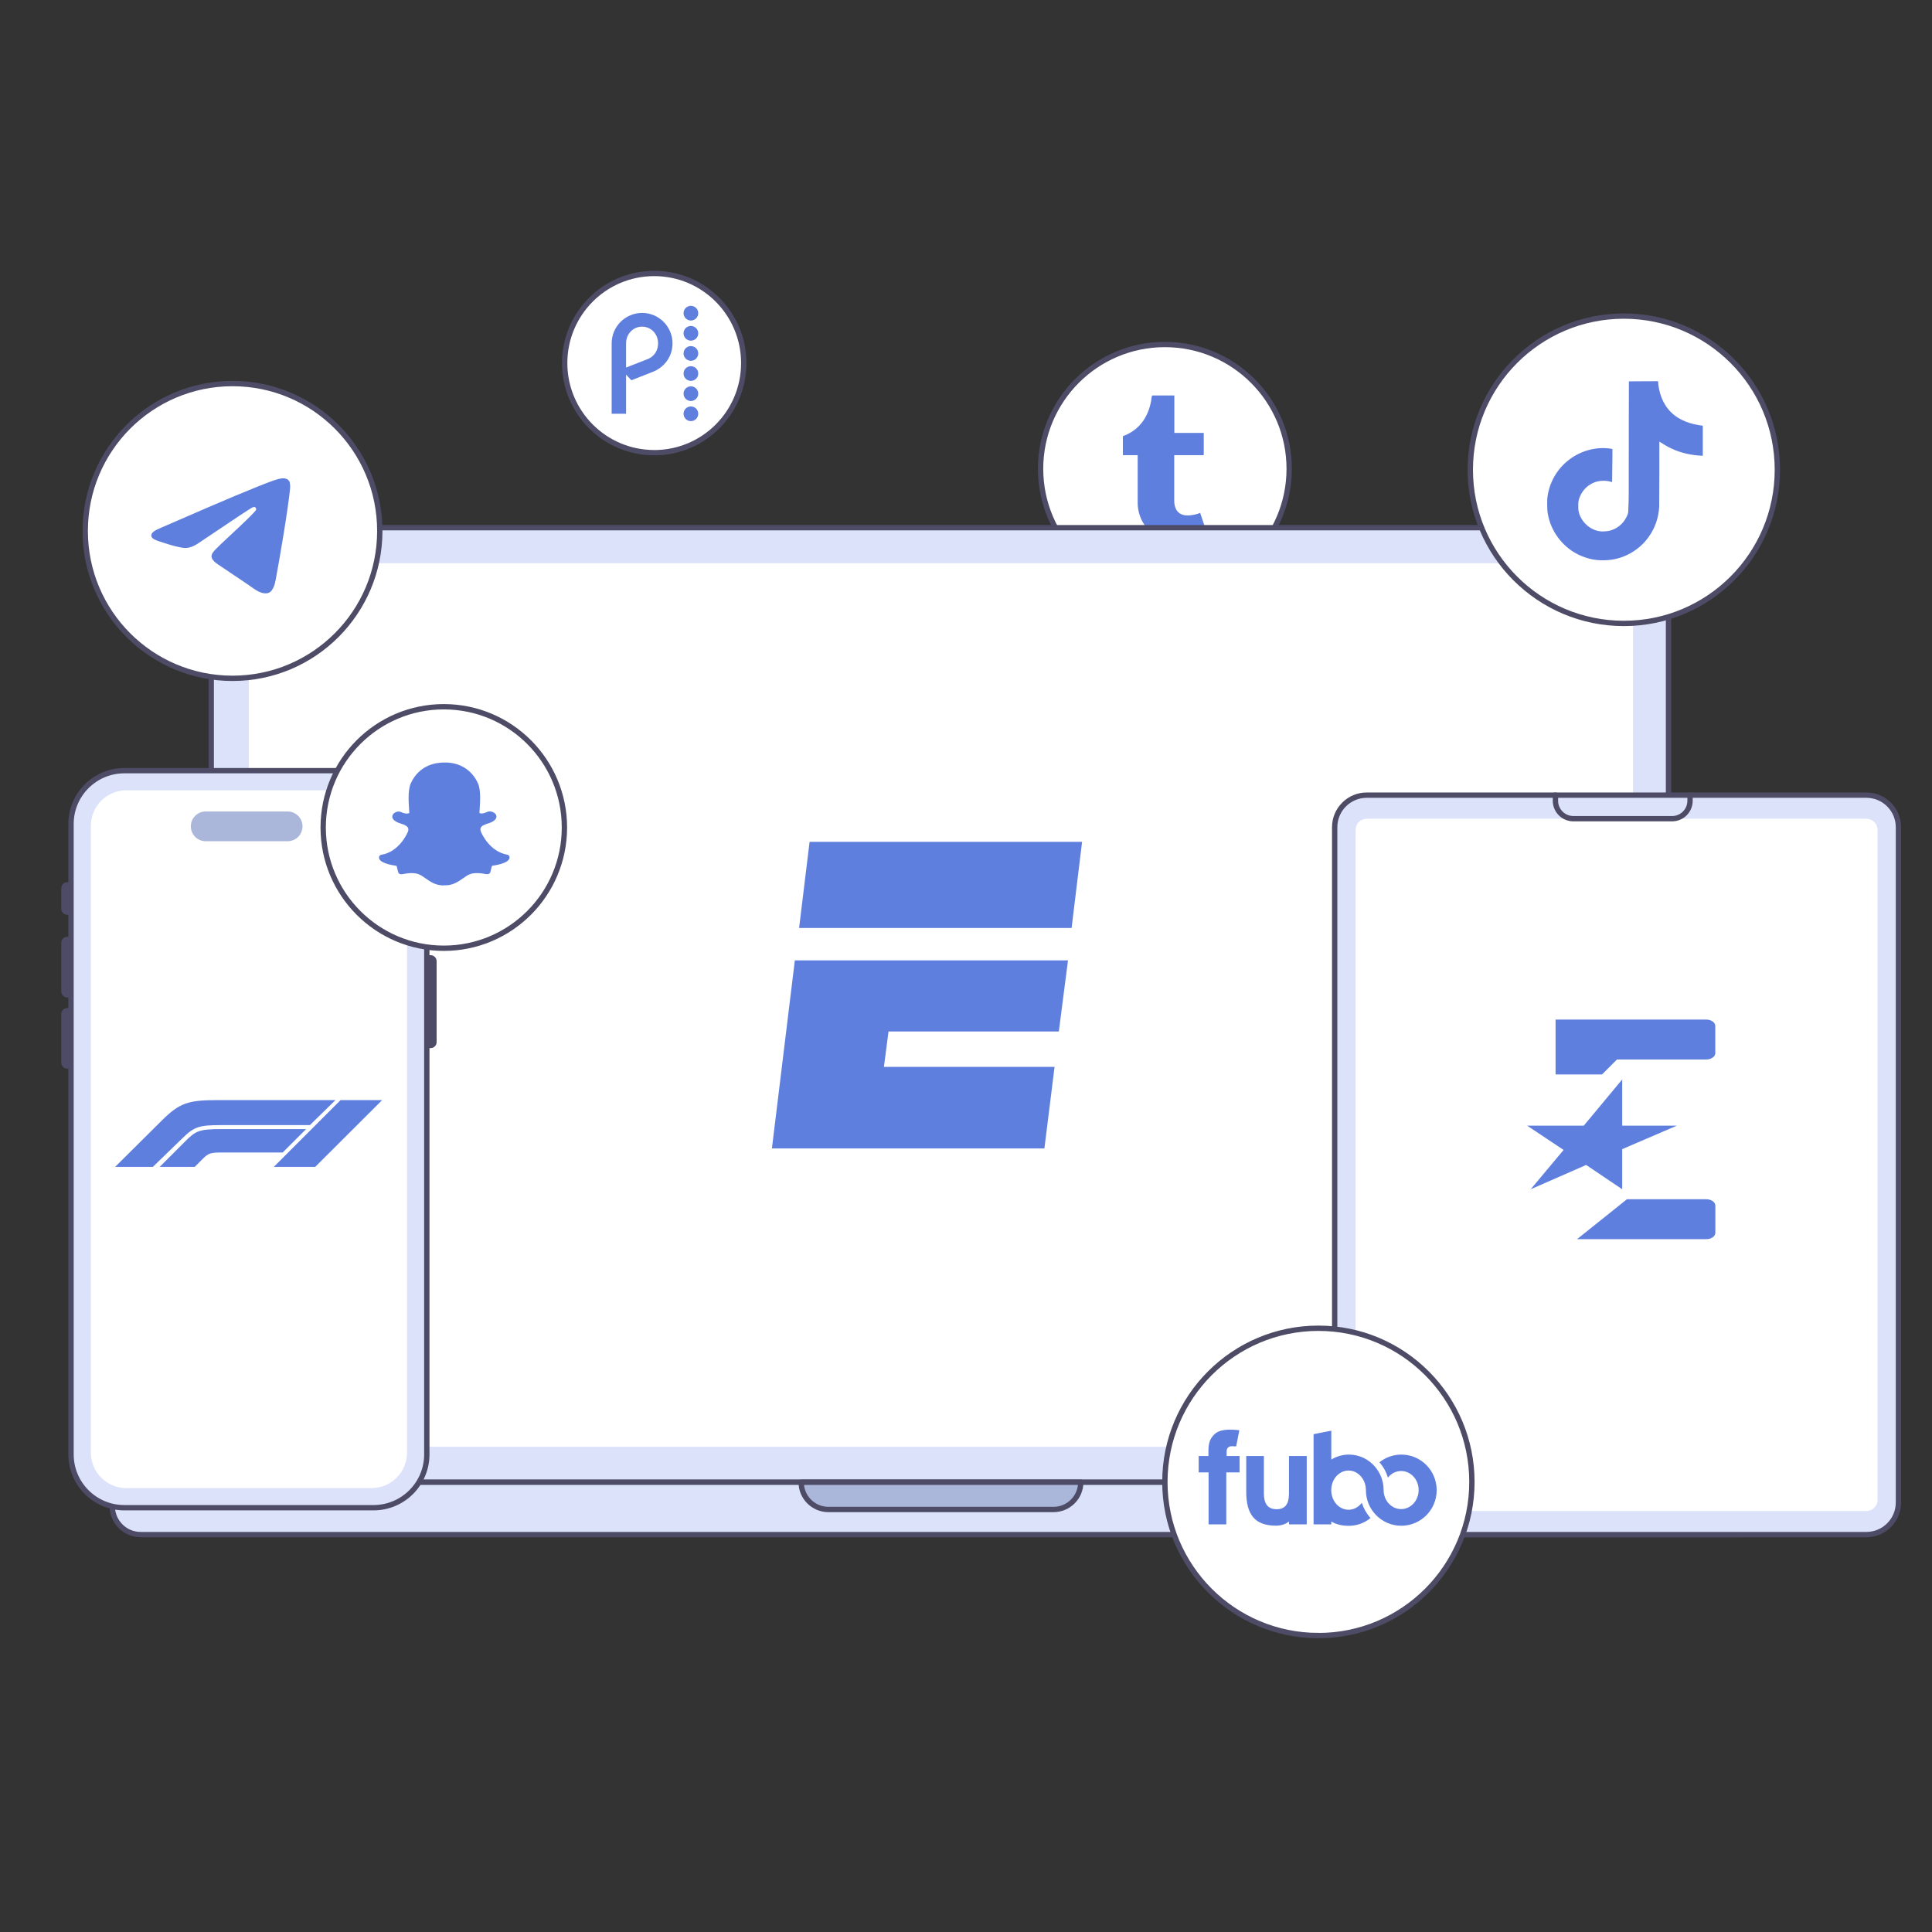
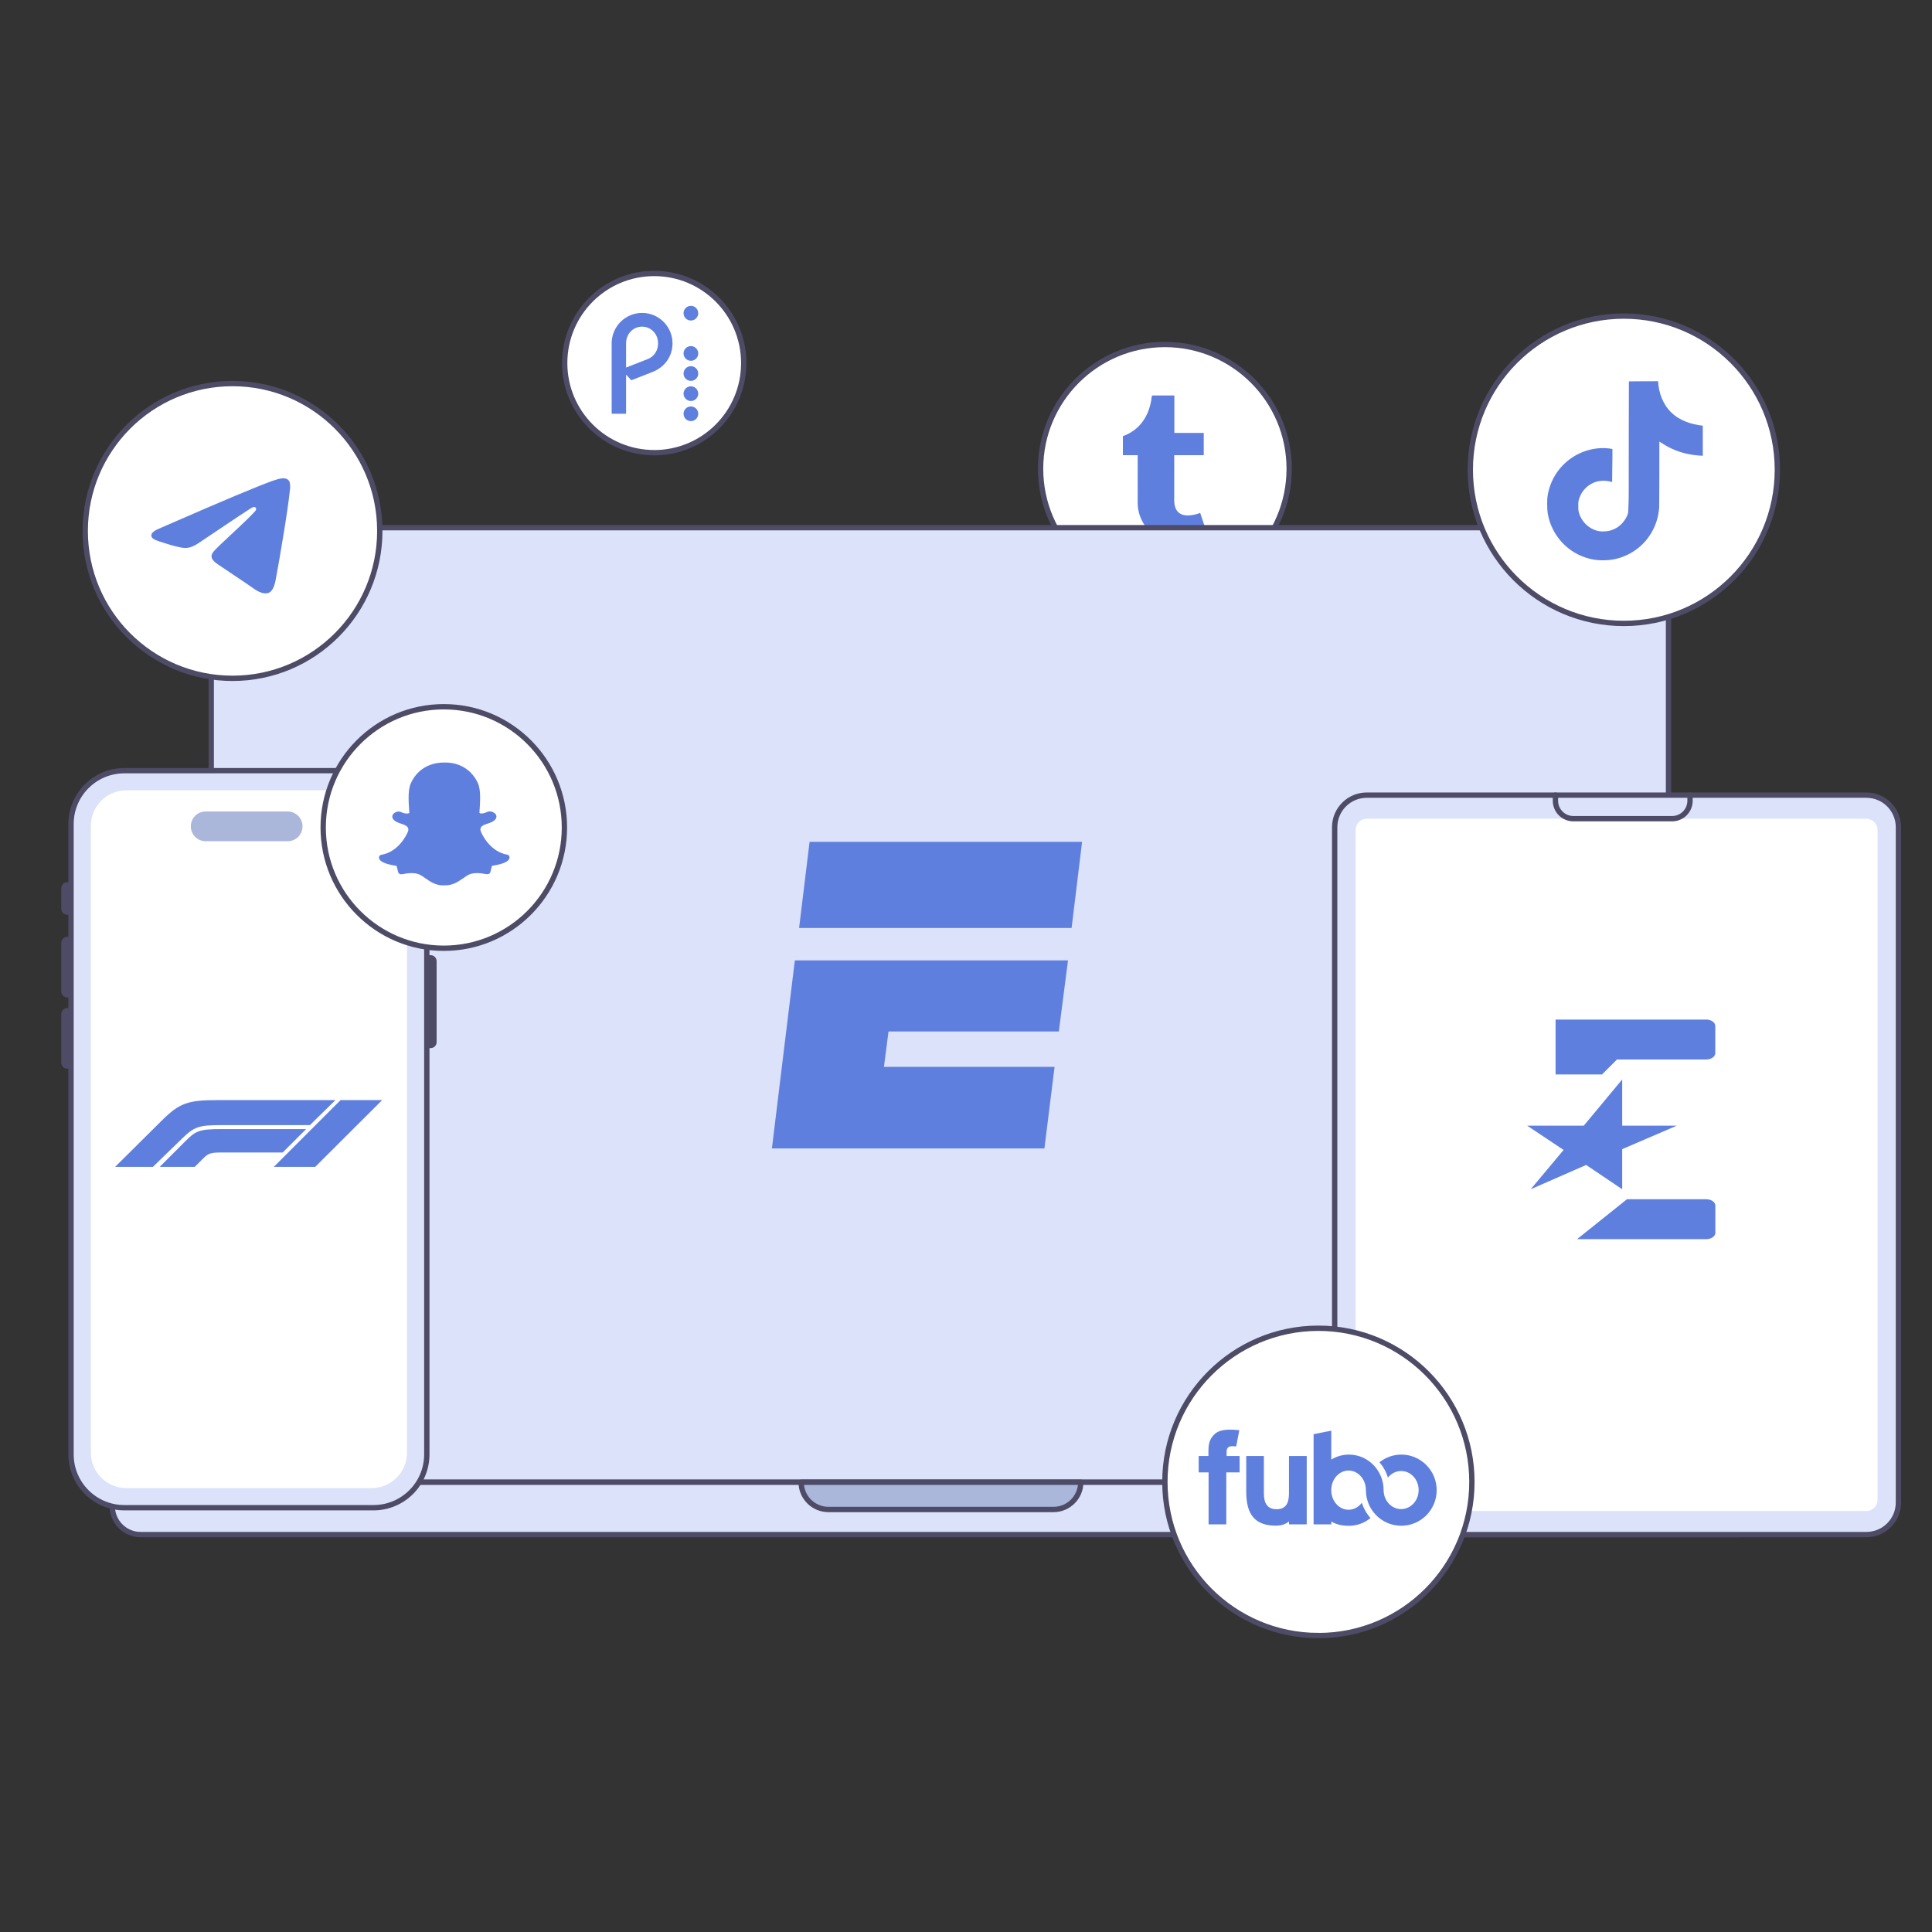
<svg xmlns="http://www.w3.org/2000/svg" width="544" height="544" viewBox="0 0 544 544" fill="none">
  <rect x="0" y="0" width="544" height="544" fill="#333333" stroke="none" />
  <g clip-path="url(#clip0_2819_30923)">
    <path d="M328 167C347.327 167 363 151.331 363 132C363 112.669 347.327 97 328 97C308.673 97 293 112.669 293 132C293 151.331 308.673 167 328 167Z" fill="white" stroke="#4D4B66" stroke-width="1.5" stroke-miterlimit="10" />
    <path d="M332.47 152.747C323.685 152.747 320.342 146.268 320.342 141.689V128.162H316.175V122.816C322.436 120.552 323.958 114.889 324.299 111.658C324.323 111.437 324.497 111.349 324.597 111.349H330.664V121.895H338.945V128.162H330.631V141.047C330.659 142.773 331.278 145.137 334.438 145.137H334.593C335.682 145.102 337.156 144.783 337.933 144.414L339.927 150.322C339.175 151.419 335.787 152.692 332.758 152.743H332.451L332.47 152.747Z" fill="#5F7FDF" />
    <path d="M469.8 417.36H59.48V159.29C59.48 153.38 64.281 148.58 70.191 148.58H459.1C465.01 148.58 469.81 153.38 469.81 159.29V417.36H469.8Z" fill="#DBE2F9" stroke="#4D4B66" stroke-width="1.5" stroke-linecap="round" stroke-linejoin="round" />
    <path d="M489.67 432.1H39.61C35.19 432.1 31.61 428.52 31.61 424.1V418.36C31.61 417.81 32.06 417.36 32.61 417.36H496.67C497.22 417.36 497.67 417.81 497.67 418.36V424.1C497.67 428.52 494.09 432.1 489.67 432.1Z" fill="#DBE2F9" stroke="#4D4B66" stroke-width="1.5" stroke-linecap="round" stroke-linejoin="round" />
    <path d="M304.311 417.36H225.591C225.591 421.6 229.031 425.03 233.261 425.03H296.641C300.881 425.03 304.311 421.59 304.311 417.36Z" fill="#ABB6DB" stroke="#4D4B66" stroke-width="1.5" stroke-linecap="round" stroke-linejoin="round" />
-     <path d="M459.811 407.37V160.97C459.811 159.65 458.731 158.58 457.411 158.58H72.451C71.13 158.58 70.061 159.65 70.061 160.97V407.37C72.471 407.37 458.611 407.37 459.801 407.37H459.811Z" fill="white" />
-     <path d="M304.685 237.042L301.734 261.296H225.005L227.956 237.042H304.685Z" fill="#5F7FDF" />
+     <path d="M304.685 237.042L301.734 261.296H225.005L227.956 237.042H304.685" fill="#5F7FDF" />
    <path d="M223.806 270.426H300.72L298.138 290.438H250.182L248.891 300.398H296.939L294.08 323.362H217.351L223.806 270.426Z" fill="#5F7FDF" />
    <path d="M184.21 127.47C198.14 127.47 209.42 116.17 209.42 102.24C209.42 88.31 198.14 77 184.21 77C170.28 77 159 88.3 159 102.23C159 116.16 170.29 127.46 184.21 127.46V127.47Z" fill="white" stroke="#4D4B66" stroke-width="1.5" stroke-linecap="round" stroke-linejoin="round" />
    <path d="M194.538 108.774C193.393 108.774 192.47 109.698 192.47 110.843C192.47 111.988 193.393 112.912 194.538 112.912C195.683 112.912 196.607 111.988 196.607 110.843C196.607 109.698 195.683 108.774 194.538 108.774Z" fill="#5F7FDF" />
    <path d="M194.538 103.107C193.393 103.107 192.47 104.031 192.47 105.176C192.47 106.321 193.393 107.244 194.538 107.244C195.683 107.244 196.607 106.321 196.607 105.176C196.607 104.031 195.683 103.107 194.538 103.107Z" fill="#5F7FDF" />
    <path d="M194.538 114.441C193.393 114.441 192.47 115.365 192.47 116.51C192.47 117.655 193.393 118.579 194.538 118.579C195.683 118.579 196.607 117.655 196.607 116.51C196.607 115.365 195.683 114.441 194.538 114.441Z" fill="#5F7FDF" />
    <path d="M194.538 97.45C193.393 97.45 192.47 98.374 192.47 99.519C192.47 100.664 193.393 101.587 194.538 101.587C195.683 101.587 196.607 100.664 196.607 99.519C196.607 98.374 195.683 97.45 194.538 97.45Z" fill="#5F7FDF" />
-     <path d="M194.538 91.783C193.393 91.783 192.47 92.707 192.47 93.852C192.47 94.996 193.393 95.92 194.538 95.92C195.683 95.92 196.607 94.996 196.607 93.852C196.607 92.707 195.683 91.783 194.538 91.783Z" fill="#5F7FDF" />
    <path d="M194.538 86.116C193.393 86.116 192.47 87.039 192.47 88.184C192.47 89.329 193.393 90.253 194.538 90.253C195.683 90.253 196.607 89.329 196.607 88.184C196.607 87.039 195.683 86.116 194.538 86.116Z" fill="#5F7FDF" />
    <path d="M180.799 88.107C176.075 88.107 172.227 91.956 172.227 96.68V116.5H176.287V105.493L177.769 107.071L183.734 104.733C187.149 103.406 189.362 100.346 189.362 96.68C189.362 91.956 185.523 88.107 180.799 88.107ZM182.32 101.125L176.287 103.492V96.68C176.287 93.957 178.336 91.975 180.79 91.975C183.253 91.975 185.293 93.957 185.293 96.68C185.302 98.402 184.465 100.288 182.32 101.125Z" fill="#5F7FDF" />
    <path d="M18.93 249.16H20V256.84H18.93C18.42 256.84 18 256.42 18 255.91V250.09C18 249.58 18.42 249.16 18.93 249.16Z" fill="#4D4B66" stroke="#4D4B66" stroke-width="1.5" stroke-linecap="round" stroke-linejoin="round" />
    <path d="M18.93 264.52H20V280.11H18.93C18.42 280.11 18 279.69 18 279.18V265.46C18 264.95 18.42 264.53 18.93 264.53V264.52Z" fill="#4D4B66" stroke="#4D4B66" stroke-width="1.5" stroke-linecap="round" stroke-linejoin="round" />
    <path d="M120.19 269.7H121.26C121.77 269.7 122.19 270.12 122.19 270.63V293.44C122.19 293.95 121.77 294.37 121.26 294.37H120.19V269.7Z" fill="#4D4B66" stroke="#4D4B66" stroke-width="1.5" stroke-linecap="round" stroke-linejoin="round" />
    <path d="M18.93 284.58H20V300.17H18.93C18.42 300.17 18 299.75 18 299.24V285.52C18 285.01 18.42 284.59 18.93 284.59V284.58Z" fill="#4D4B66" stroke="#4D4B66" stroke-width="1.5" stroke-linecap="round" stroke-linejoin="round" />
    <path d="M105.17 217H35.01C26.72 217 20 223.72 20 232.01V409.52C20 417.81 26.72 424.53 35.01 424.53H105.17C113.46 424.53 120.18 417.81 120.18 409.52V232.01C120.18 223.72 113.46 217 105.17 217Z" fill="#DBE2F9" stroke="#4D4B66" stroke-width="1.5" stroke-linecap="round" stroke-linejoin="round" />
    <path d="M104.62 221.53H35.56C29.496 221.53 24.58 226.446 24.58 232.51V409.02C24.58 415.084 29.496 420 35.56 420H104.62C110.684 420 115.6 415.084 115.6 409.02V232.51C115.6 226.446 110.684 221.53 104.62 221.53Z" fill="white" />
    <path d="M104.63 222.53C110.13 222.53 114.61 227.01 114.61 232.51V409.03C114.61 414.53 110.13 419.01 104.63 419.01H35.56C30.06 419.01 25.58 414.53 25.58 409.03V232.51C25.58 227.01 30.06 222.53 35.56 222.53H104.62M104.63 220.53H35.56C28.94 220.53 23.58 225.89 23.58 232.51V409.03C23.58 415.65 28.94 421.01 35.56 421.01H104.62C111.24 421.01 116.6 415.65 116.6 409.03V232.51C116.6 225.89 111.24 220.53 104.62 220.53H104.63Z" fill="#DBE2F9" />
    <path d="M80.99 228.49H57.92C55.606 228.49 53.73 230.366 53.73 232.68C53.73 234.994 55.606 236.87 57.92 236.87H80.99C83.305 236.87 85.18 234.994 85.18 232.68C85.18 230.366 83.305 228.49 80.99 228.49Z" fill="#ABB6DB" />
    <path d="M51.39 320.468L43.052 328.557H32.418L45.648 315.426C50.568 310.559 52.938 309.759 61.325 309.759H94.451L87.261 316.799H62.273C56.007 316.799 54.673 317.283 51.387 320.468H51.39ZM86.188 317.922H62.423C56.112 317.922 55.126 318.406 52.263 321.267L44.973 328.557H54.834L57.18 326.212C58.731 324.661 59.422 324.514 62.547 324.514H79.598L86.188 317.922ZM88.76 328.557L107.608 309.759H95.9L77.103 328.557H88.76L88.76 328.557Z" fill="#5F7FDF" />
    <path d="M457.23 175.54C481.11 175.54 500.46 156.17 500.46 132.27C500.46 108.37 481.1 89 457.23 89C433.36 89 414 108.37 414 132.27C413.99 156.16 433.34 175.54 457.23 175.54Z" fill="white" stroke="#4D4B66" stroke-width="1.5" stroke-linecap="round" stroke-linejoin="round" />
    <path d="M458.656 107.38C461.409 107.338 464.141 107.359 466.873 107.338C467.041 110.553 468.197 113.831 470.55 116.101C472.904 118.434 476.224 119.505 479.46 119.862V128.331C476.434 128.226 473.387 127.595 470.634 126.293C469.436 125.746 468.323 125.053 467.23 124.338C467.209 130.474 467.251 136.61 467.188 142.725C467.02 145.667 466.053 148.588 464.351 151.005C461.598 155.039 456.828 157.666 451.932 157.75C448.927 157.918 445.922 157.099 443.358 155.586C439.114 153.085 436.13 148.504 435.688 143.587C435.646 142.536 435.625 141.486 435.667 140.456C436.046 136.463 438.021 132.639 441.089 130.033C444.577 127.007 449.452 125.557 454.012 126.419C454.054 129.529 453.928 132.639 453.928 135.749C451.848 135.076 449.41 135.265 447.582 136.526C446.258 137.388 445.25 138.712 444.724 140.204C444.283 141.275 444.409 142.452 444.43 143.587C444.934 147.033 448.255 149.933 451.785 149.618C454.139 149.597 456.387 148.231 457.606 146.235C458.005 145.541 458.446 144.827 458.467 144.007C458.677 140.246 458.593 136.505 458.614 132.744C458.635 124.275 458.593 115.828 458.656 107.38Z" fill="#5F7FDF" />
    <path d="M525.52 223.89H384.84C379.852 223.89 375.81 227.933 375.81 232.92V423.07C375.81 428.057 379.852 432.1 384.84 432.1H525.52C530.507 432.1 534.55 428.057 534.55 423.07V232.92C534.55 227.933 530.507 223.89 525.52 223.89Z" fill="#DBE2F9" stroke="#4E4B66" stroke-width="1.5" stroke-miterlimit="10" />
    <path d="M525.519 230.53H384.849C383.11 230.53 381.699 231.94 381.699 233.68V422.32C381.699 424.06 383.11 425.47 384.849 425.47H525.519C527.259 425.47 528.669 424.06 528.669 422.32V233.68C528.669 231.94 527.259 230.53 525.519 230.53Z" fill="white" />
    <path d="M475.87 223.89V225.47C475.87 228.26 473.61 230.52 470.82 230.52H443.02C440.23 230.52 437.97 228.26 437.97 225.47V223.89" stroke="#4E4B66" stroke-width="1.5" stroke-linecap="round" stroke-linejoin="round" />
    <path d="M456.769 334.864L446.619 328.019L431.005 334.864L440.262 323.797L430.001 316.952H445.95L456.769 303.947V316.952H472.161L456.769 323.569" fill="#5F7FDF" />
    <path d="M482.98 296.518C482.98 297.522 481.835 298.325 480.403 298.325H455.297L451.081 302.541H438.01V287.083H480.403C481.835 287.083 482.98 287.886 482.98 288.89V296.518Z" fill="#5F7FDF" />
    <path d="M483.001 347.11C483.001 348.114 481.856 348.917 480.423 348.917H444.054L458.107 337.674H480.423C481.856 337.674 483.001 338.477 483.001 339.481V347.11Z" fill="#5F7FDF" />
    <path d="M124.963 267C143.717 267 158.926 251.779 158.926 233C158.926 214.221 143.717 199 124.963 199C106.209 199 91 214.221 91 233C91 251.779 106.209 267 124.963 267Z" fill="white" stroke="#4D4B66" stroke-width="1.5" stroke-miterlimit="10" />
    <path d="M143.394 241.825C143.013 242.695 141.44 243.338 138.557 243.791C138.402 243.993 138.283 244.851 138.092 245.506C137.973 245.911 137.687 246.15 137.222 246.15H137.199C136.531 246.15 135.816 245.84 134.411 245.84C132.504 245.84 131.849 246.269 130.372 247.317C128.799 248.425 127.298 249.378 125.058 249.283C122.782 249.462 120.888 248.068 119.816 247.317C118.327 246.269 117.671 245.84 115.777 245.84C114.431 245.84 113.573 246.173 112.989 246.173C112.405 246.173 112.179 245.816 112.096 245.53C111.905 244.875 111.786 244.005 111.631 243.803C110.142 243.576 106.794 242.992 106.71 241.491C106.687 241.098 106.961 240.753 107.354 240.693C112.358 239.871 114.609 234.736 114.705 234.521C114.705 234.51 114.717 234.498 114.729 234.486C115.003 233.95 115.05 233.497 114.907 233.139C114.538 232.282 112.977 231.984 112.31 231.71C110.606 231.043 110.368 230.256 110.475 229.732C110.654 228.815 112.036 228.243 112.846 228.624C113.49 228.922 114.061 229.077 114.538 229.077C114.895 229.077 115.134 228.993 115.253 228.922C115.098 226.336 114.741 222.655 115.658 220.594C118.088 215.161 123.235 214.72 124.748 214.72C124.808 214.72 125.404 214.708 125.475 214.708C129.228 214.708 132.826 216.627 134.589 220.582C135.507 222.643 135.149 226.325 134.994 228.91C135.114 228.97 135.304 229.053 135.614 229.065C136.079 229.041 136.603 228.886 137.199 228.612C137.627 228.41 138.235 228.433 138.664 228.612C139.343 228.862 139.772 229.351 139.784 229.899C139.796 230.602 139.164 231.209 137.925 231.698C137.77 231.757 137.592 231.817 137.401 231.877C136.698 232.103 135.626 232.436 135.352 233.116C135.197 233.473 135.268 233.926 135.531 234.462C135.542 234.474 135.542 234.486 135.554 234.498C135.65 234.712 137.901 239.847 142.905 240.669C143.299 240.764 143.632 241.253 143.394 241.825Z" fill="#5F7FDF" />
    <path d="M65.47 191C88.38 191 106.94 172.41 106.94 149.5C106.94 126.57 88.37 108 65.47 108C42.56 108 24 126.59 24 149.5C23.99 172.43 42.56 191 65.47 191Z" fill="white" stroke="#4D4B66" stroke-width="1.5" stroke-linecap="round" stroke-linejoin="round" />
    <path d="M79.719 134.672C80.019 134.666 80.682 134.741 81.114 135.092C81.401 135.341 81.584 135.689 81.627 136.067C81.675 136.346 81.735 136.985 81.687 137.483C81.147 143.177 78.801 156.989 77.607 163.364C77.103 166.064 76.11 166.967 75.147 167.054C73.059 167.249 71.472 165.674 69.447 164.348C66.279 162.269 64.488 160.976 61.413 158.948C57.858 156.608 60.162 155.318 62.187 153.218C62.718 152.666 71.928 144.287 72.108 143.528C72.129 143.432 72.15 143.078 71.94 142.892C71.73 142.706 71.418 142.769 71.193 142.82C70.875 142.892 65.814 146.24 56.01 152.855C54.57 153.845 53.271 154.325 52.104 154.295C50.82 154.271 48.348 153.572 46.509 152.975C44.253 152.24 42.462 151.853 42.618 150.608C42.699 149.96 43.593 149.297 45.297 148.619C55.791 144.047 62.787 141.032 66.291 139.577C76.287 135.419 78.366 134.696 79.719 134.672Z" fill="#5F7FDF" />
    <path d="M371.22 460.54C395.09 460.54 414.45 441.18 414.45 417.27C414.45 393.38 395.09 374 371.22 374C347.35 374.01 328 393.39 328 417.28C328 441.17 347.35 460.53 371.22 460.53V460.54Z" fill="white" stroke="#4D4B66" stroke-width="1.5" stroke-miterlimit="10" />
    <path d="M367.941 429.222H362.955V428.418C362.218 428.967 361.119 429.584 359.269 429.584C353.238 429.584 350.905 426.327 350.905 420V409.975H355.878V420C355.865 421.716 355.878 424.96 359.457 424.96C362.915 424.96 362.942 421.89 362.942 420.027V409.975H367.941V429.222ZM348.962 402.71C343.493 402.107 342.247 403.354 341.255 404.654C340.371 405.806 340.263 407.415 340.263 408.567V409.975H337.516V414.586H340.304V429.222H345.29V414.586H349.042V409.975H345.383V408.675C345.383 407.348 346.442 407.187 346.978 407.214L348.077 407.267L348.962 402.71ZM404.532 419.598C404.532 414.063 400.082 409.573 394.587 409.573C392.348 409.573 390.164 410.337 388.421 411.744C389.507 412.991 390.325 414.465 390.794 416.06C391.692 414.921 393.032 414.197 394.52 414.197C397.241 414.197 399.452 416.596 399.452 419.558C399.452 422.52 397.241 424.919 394.52 424.919C391.812 424.919 389.614 422.547 389.587 419.598C389.601 417.159 388.73 414.8 387.135 412.95C385.352 410.873 382.738 409.573 379.83 409.573C378.074 409.573 376.345 410.055 374.857 410.98V402.844L369.871 403.823V429.222H374.857V428.418C376.318 429.302 378.02 429.624 379.83 429.624C382.041 429.624 384.199 428.847 385.901 427.439C384.789 426.193 383.958 424.732 383.449 423.15C382.551 424.343 381.21 425.107 379.723 425.107C377.028 425.107 374.844 422.641 374.844 419.585C374.844 416.529 377.028 414.063 379.723 414.063C382.417 414.063 384.601 416.529 384.601 419.585C384.601 425.12 389.065 429.611 394.56 429.611C400.055 429.611 404.532 425.134 404.532 419.598Z" fill="#5F7FDF" />
  </g>
  <defs>
    <clipPath id="clip0_2819_30923">
      <rect width="526.31" height="393.66" fill="white" transform="translate(9 75)" />
    </clipPath>
  </defs>
</svg>